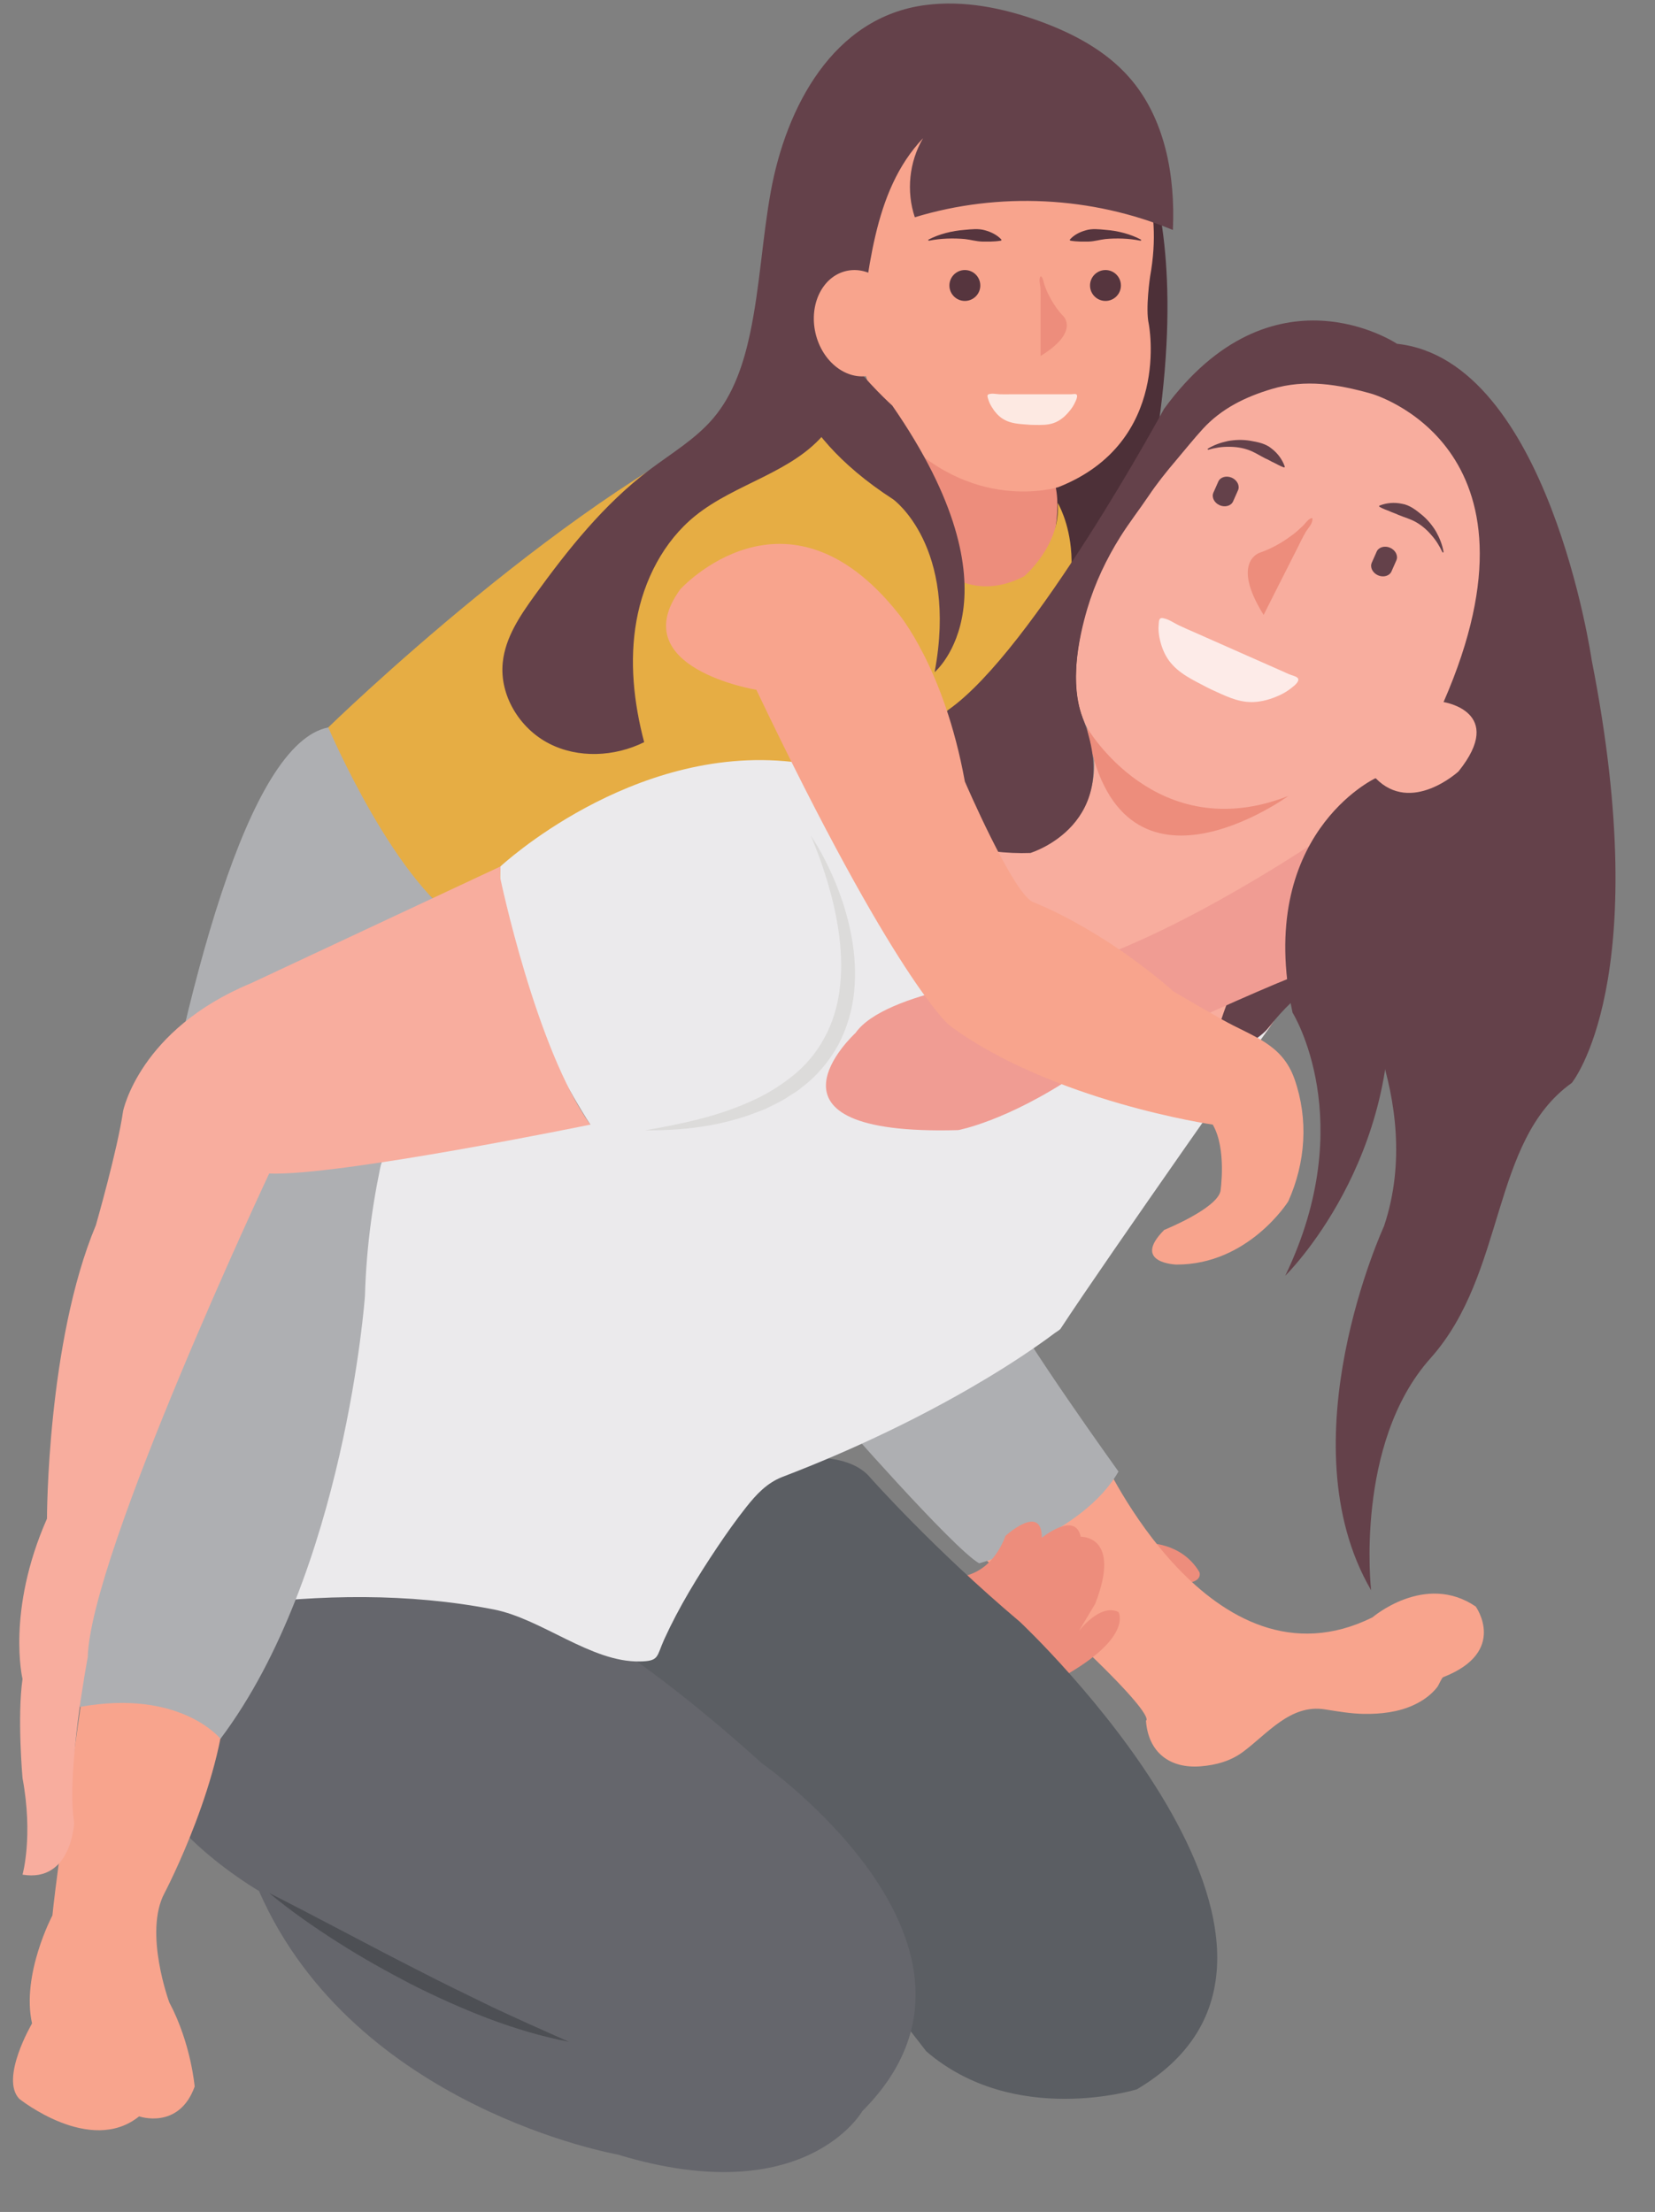
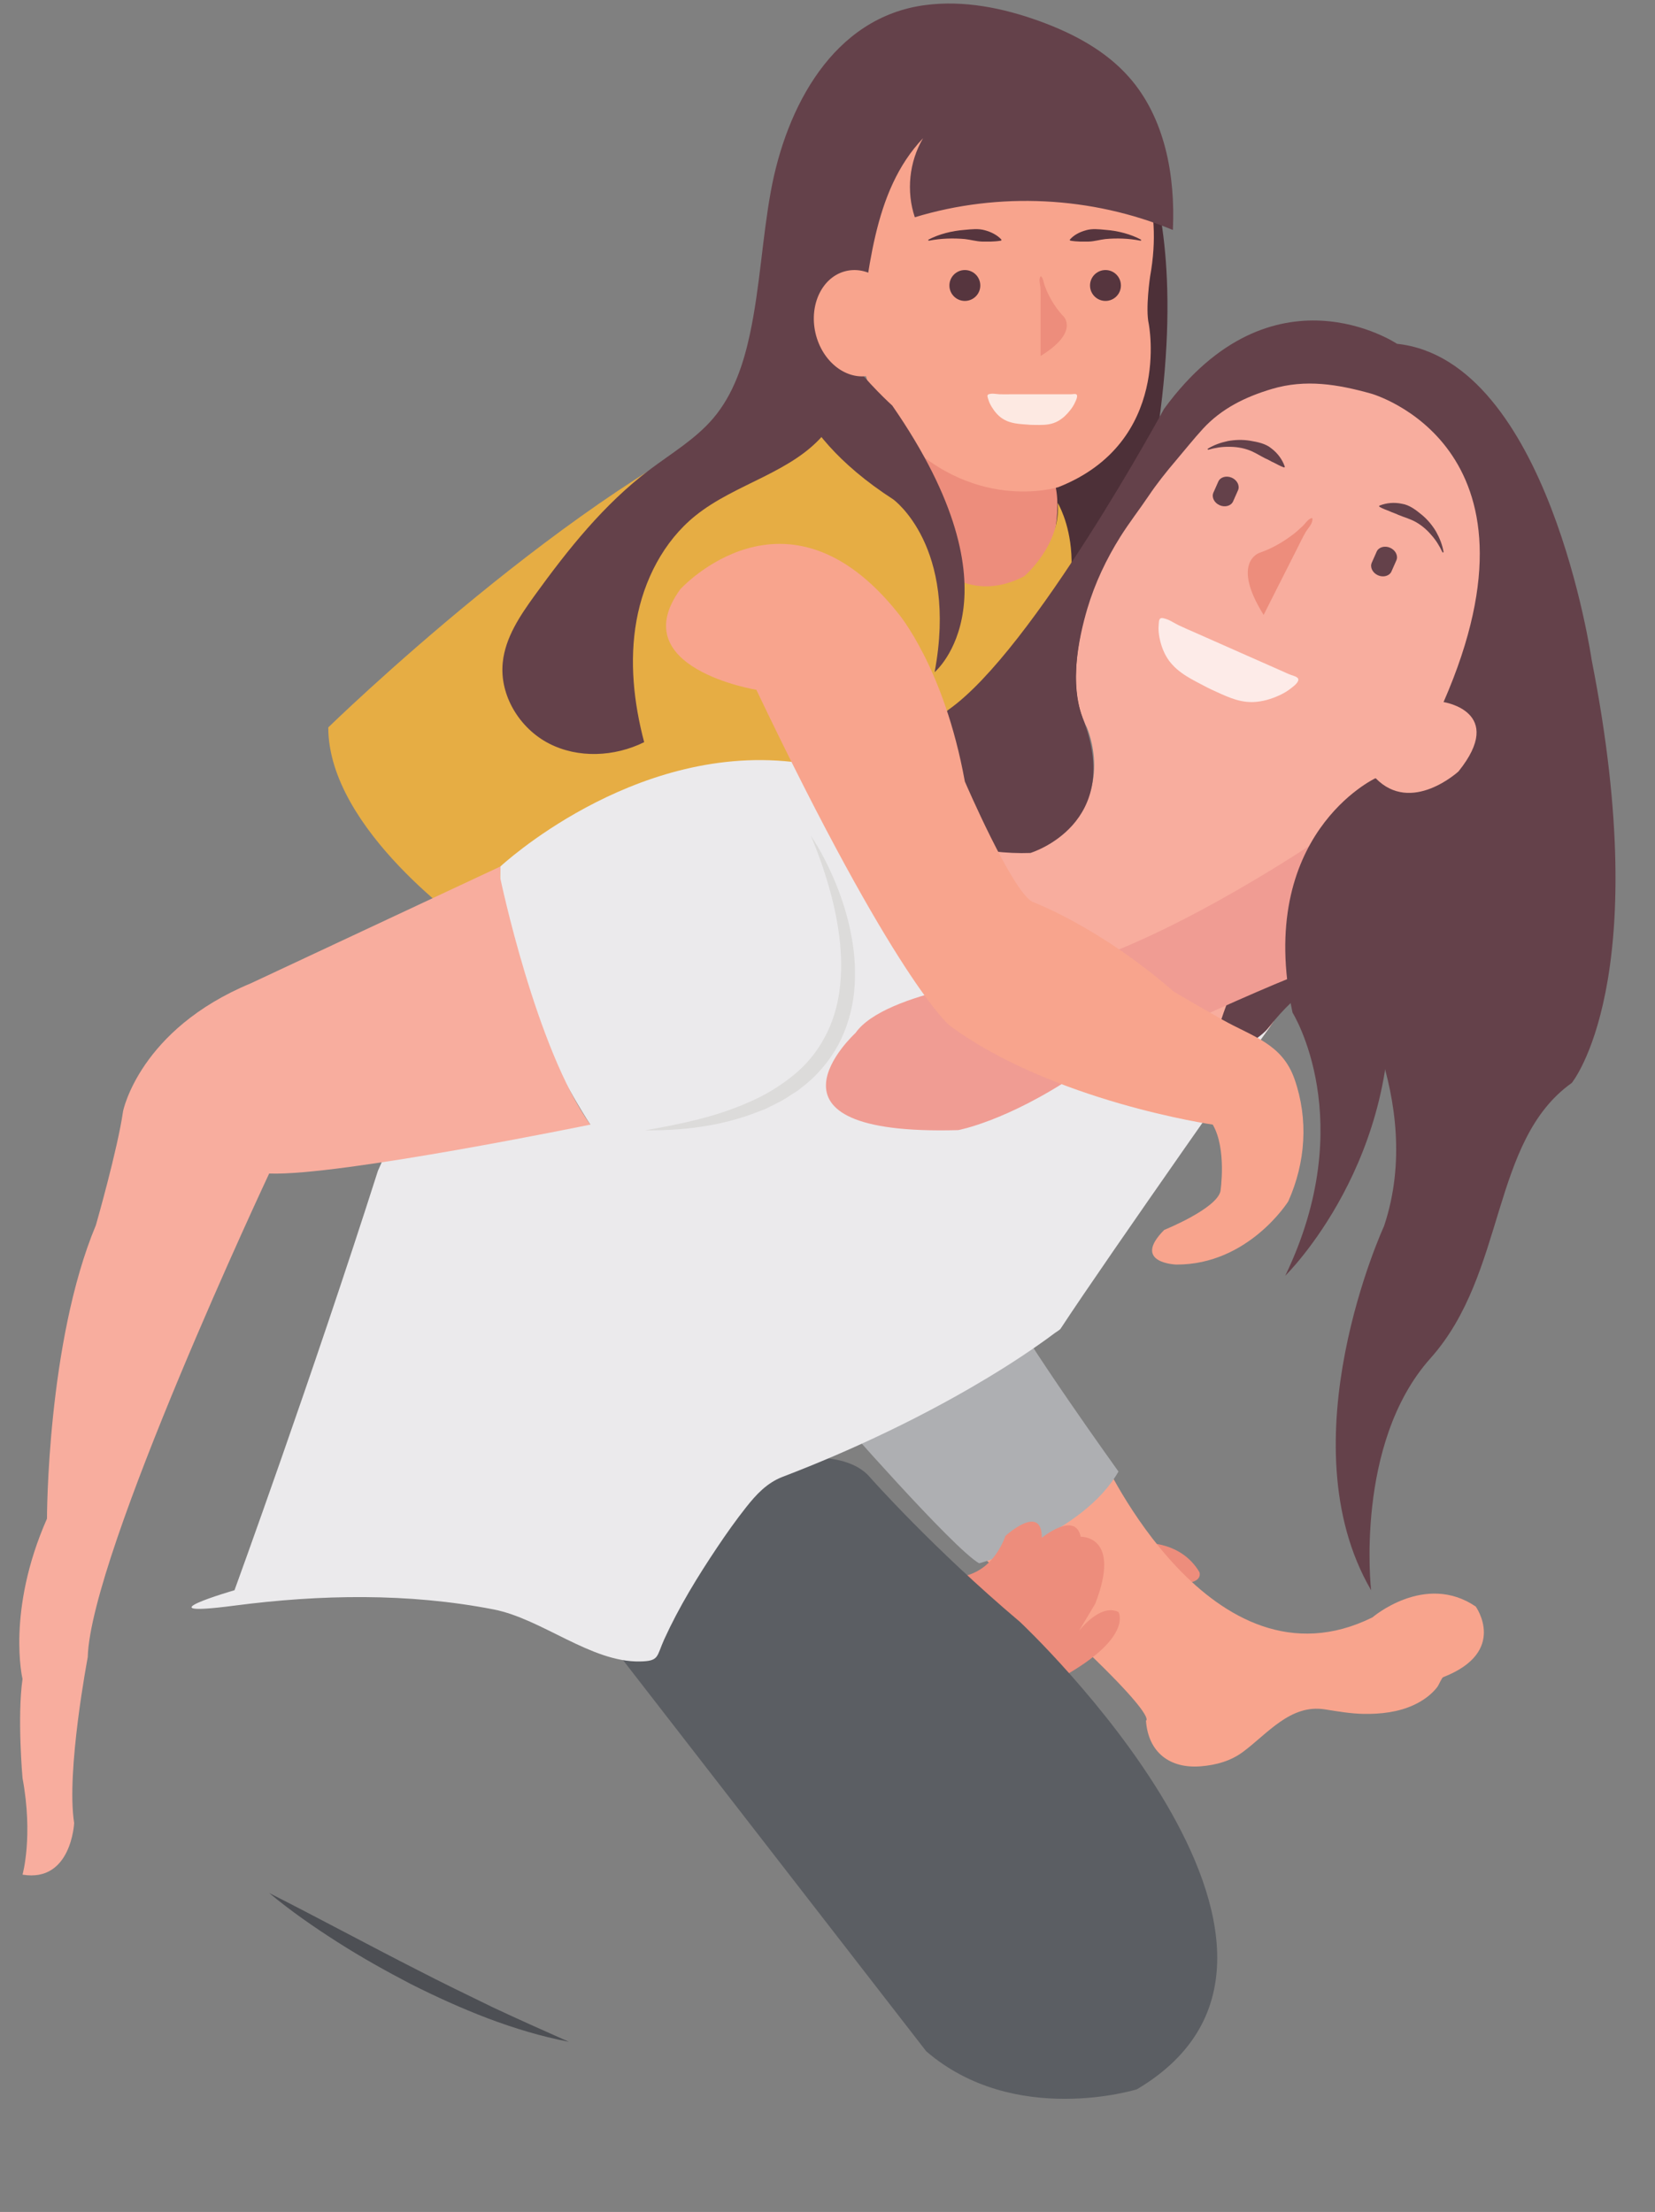
<svg xmlns="http://www.w3.org/2000/svg" height="258.8" preserveAspectRatio="xMidYMid meet" version="1.0" viewBox="4.4 7.6 193.6 258.8" width="193.6" zoomAndPan="magnify">
  <rect x="4.4" y="7.6" width="193.6" height="258.8" fill="#808080" stroke="none" />
  <g>
    <g>
      <path d="M 138.453 188.145 C 138.453 188.145 142.57 187.941 144.703 191.535 C 144.703 191.535 145.551 193.551 139.938 192.598 L 138.453 188.145" fill="#ed8d7c" />
    </g>
    <g>
      <path d="M 133.363 178.113 C 133.363 178.113 146.082 206.16 164.945 196.836 C 164.945 196.836 171.094 191.535 177.027 195.562 C 177.027 195.562 180.844 200.863 173.215 203.832 C 173.059 203.891 172.68 204.789 172.559 204.949 C 171.855 205.875 170.871 206.574 169.824 207.066 C 167.992 207.926 165.914 208.16 163.91 208.125 C 162.367 208.098 160.879 207.832 159.359 207.594 C 155.336 206.965 152.637 210.484 149.773 212.594 C 148.328 213.656 146.645 214.113 144.875 214.258 C 141.254 214.555 138.723 212.641 138.453 208.918 C 138.453 208.918 140.957 208.492 117.238 187.934 L 133.363 178.113" fill="#f8a48d" />
    </g>
    <g>
      <path d="M 101.992 172.883 C 101.992 172.883 115.914 188.809 118.941 190.508 C 118.941 190.508 131 187.188 135.238 179.77 C 135.238 179.77 124.039 164.191 121.707 159.316 L 101.992 172.883" fill="#aeafb2" />
    </g>
    <g>
      <path d="M 116.617 192.066 C 116.617 192.066 120.223 192.066 122.023 187.297 C 122.023 187.297 126.277 183.406 126.27 187.523 C 126.27 187.523 130.184 184.332 130.82 187.402 C 130.82 187.402 135.641 187.207 132.516 195.246 L 130.609 198.426 C 130.609 198.426 133.086 195.148 135.238 196.207 C 135.238 196.207 136.895 198.965 129.461 203.355 C 129.461 203.355 117.785 203.09 116.617 192.066" fill="#ed8d7c" />
    </g>
    <g>
      <path d="M 137.906 25.145 C 137.906 25.145 151.293 49.52 122.086 113.109 C 122.086 113.109 109.836 110.777 110.047 99.969 C 110.047 99.969 132.656 44.223 129.195 25.145 L 137.906 25.145" fill="#4d3038" />
    </g>
    <g>
      <path d="M 179.281 74.355 C 181.031 64.949 175.008 56.781 166.949 53.125 C 160.918 50.387 153.746 50.18 147.844 53.867 C 142.094 57.461 138.133 63.473 135.156 69.422 C 135.156 69.422 127.254 84.59 131.539 92.707 C 131.539 92.707 134.906 100.211 128.258 105.41 C 123.297 106.055 114.391 106.102 105.809 100.496 C 105.809 100.496 114.395 138.547 142.16 137.59 C 142.16 137.59 147.348 136.102 153.391 127.098 C 153.391 127.098 152.781 121.242 155.742 111.777 C 159.172 108.289 162.664 104.254 165.719 99.785 C 165.719 99.785 170.246 108.234 178.293 96.105 C 178.293 96.105 181.293 89.934 173.266 89.742 C 175.297 89.789 179.02 75.766 179.281 74.355" fill="#f8ad9e" />
    </g>
    <g>
      <path d="M 167.02 71.691 C 166.383 71.41 165.676 71.613 165.441 72.141 L 164.867 73.441 C 164.633 73.969 164.961 74.629 165.594 74.91 C 166.227 75.191 166.938 74.988 167.172 74.461 L 167.746 73.16 C 167.98 72.633 167.652 71.973 167.02 71.691" fill="#64414a" />
    </g>
    <g>
      <path d="M 148.492 63.492 C 147.859 63.215 147.152 63.414 146.918 63.941 L 146.34 65.246 C 146.109 65.77 146.438 66.434 147.07 66.711 C 147.703 66.992 148.41 66.789 148.645 66.266 L 149.223 64.961 C 149.453 64.434 149.129 63.773 148.492 63.492" fill="#64414a" />
    </g>
    <g>
      <path d="M 173.133 72.211 C 172.793 71.473 172.359 70.781 171.832 70.195 C 171.324 69.594 170.727 69.086 170.066 68.703 C 169.406 68.32 168.684 68.133 167.992 67.848 C 167.656 67.672 167.285 67.582 166.922 67.402 C 166.551 67.254 166.164 67.129 165.766 66.895 L 165.758 66.891 L 165.73 66.789 L 165.766 66.758 C 166.598 66.426 167.508 66.355 168.383 66.539 C 169.281 66.676 170.031 67.27 170.707 67.82 C 171.387 68.383 171.953 69.062 172.391 69.801 C 172.809 70.551 173.125 71.344 173.266 72.176 L 173.207 72.254 L 173.133 72.215 L 173.133 72.211" fill="#64414a" />
    </g>
    <g>
      <path d="M 145.688 60.098 C 146.406 59.656 147.215 59.375 148.055 59.199 C 148.895 59.047 149.781 59.023 150.652 59.168 C 151.512 59.316 152.449 59.492 153.145 60.078 C 153.855 60.621 154.402 61.352 154.695 62.199 L 154.648 62.293 L 154.602 62.293 L 154.594 62.289 C 154.156 62.137 153.809 61.93 153.453 61.75 C 153.078 61.594 152.77 61.371 152.414 61.234 C 151.746 60.898 151.129 60.477 150.402 60.23 C 149.684 59.98 148.906 59.867 148.121 59.879 C 147.332 59.863 146.527 59.992 145.75 60.219 L 145.742 60.223 L 145.66 60.176 L 145.688 60.098" fill="#64414a" />
    </g>
    <g>
      <path d="M 150.812 89.742 C 149.109 89.742 147.688 88.988 146.109 88.277 C 145.957 88.207 145.801 88.133 145.648 88.051 C 143.949 87.148 142.266 86.414 141.137 84.879 C 140.578 84.109 140.223 83.16 140.039 82.234 C 139.941 81.734 139.891 81.223 139.941 80.715 C 139.977 80.367 139.934 79.91 140.324 79.91 C 140.359 79.91 140.391 79.914 140.43 79.922 C 141.129 80.043 141.707 80.48 142.332 80.781 C 142.992 81.098 143.676 81.383 144.348 81.68 C 146.098 82.453 147.844 83.23 149.594 84.004 C 151.168 84.699 152.738 85.395 154.312 86.09 C 154.688 86.258 155.059 86.438 155.445 86.578 C 155.859 86.73 156.52 86.844 156.188 87.391 C 156.004 87.691 155.68 87.926 155.41 88.137 C 154.992 88.473 154.52 88.742 154.035 88.965 C 153.105 89.391 152.066 89.695 151.043 89.738 C 150.965 89.738 150.887 89.742 150.812 89.742" fill="#fdebe8" />
    </g>
    <g>
      <path d="M 157.922 68.211 C 157.461 68.234 157.059 68.898 156.773 69.16 C 156.383 69.523 155.992 69.887 155.559 70.207 C 154.676 70.867 153.719 71.453 152.668 71.914 C 152.371 72.043 152.07 72.164 151.758 72.27 C 151.758 72.27 148.332 73.324 152.219 79.547 C 152.66 78.668 153.105 77.789 153.547 76.91 C 154.414 75.191 155.281 73.477 156.152 71.758 C 156.473 71.117 156.781 70.465 157.141 69.848 C 157.445 69.332 157.992 68.883 157.922 68.211" fill="#ed8d7c" />
    </g>
    <g>
-       <path d="M 131.539 92.707 C 131.539 92.707 139.652 106.758 155.098 100.734 C 155.098 100.734 135.074 115.316 131.539 92.707" fill="#ed8d7c" />
-     </g>
+       </g>
    <g>
      <path d="M 86.84 180.516 C 86.84 180.516 101.781 175.109 106.234 180.516 C 106.234 180.516 113.547 188.781 123.719 197.367 C 123.719 197.367 164.734 235.836 137.391 252.051 C 137.391 252.051 123.086 256.504 112.75 247.602 L 70.941 193.656 L 86.84 180.516" fill="#5b5e63" />
    </g>
    <g>
-       <path d="M 45.504 189.098 C 45.504 189.098 60.449 184.012 93.516 213.898 C 93.516 213.898 124.355 235.52 105.277 254.598 C 105.277 254.598 98.602 266.359 76.664 259.684 C 76.664 259.684 45.824 254.277 34.695 228.844 C 34.695 228.844 20.387 220.578 20.707 211.355 C 20.707 211.355 18.797 197.367 45.504 189.098" fill="#65666c" />
-     </g>
+       </g>
    <g>
      <path d="M 35.887 229.082 C 41.754 232.055 47.469 235.156 53.273 238.109 C 56.164 239.605 59.09 241.016 62.016 242.441 C 64.961 243.828 67.93 245.148 70.941 246.488 C 67.707 245.871 64.543 244.906 61.461 243.746 C 58.383 242.57 55.383 241.211 52.445 239.727 C 49.531 238.207 46.66 236.602 43.891 234.832 C 41.121 233.066 38.414 231.191 35.887 229.082" fill="#4d4f54" />
    </g>
    <g>
      <path d="M 109.016 54.766 C 109.016 54.766 112.91 64.305 107.586 70.188 C 107.586 70.188 106.391 80.996 123.48 80.996 C 123.48 80.996 131.031 68.199 126.82 61.922 L 108.629 54.766" fill="#ed8d7c" />
    </g>
    <g>
      <path d="M 127.418 18.246 C 127.418 18.246 142.074 22.5 138.938 39.953 C 138.938 39.953 138.375 43.711 138.781 45.5 C 138.781 45.5 141.52 59.348 128.199 64.598 C 128.199 64.598 117.898 67.859 109 57.844 C 109 57.844 102.656 51.746 105.555 38.062 C 105.555 38.062 105.738 15.426 127.418 18.246" fill="#f8a48d" />
    </g>
    <g>
      <path d="M 135.523 41.004 C 135.523 42 134.715 42.809 133.719 42.809 C 132.719 42.809 131.91 42 131.91 41.004 C 131.91 40.004 132.719 39.195 133.719 39.195 C 134.715 39.195 135.523 40.004 135.523 41.004" fill="#56353e" />
    </g>
    <g>
      <path d="M 119.074 41.004 C 119.074 42 118.266 42.809 117.266 42.809 C 116.27 42.809 115.461 42 115.461 41.004 C 115.461 40.004 116.27 39.195 117.266 39.195 C 118.266 39.195 119.074 40.004 119.074 41.004" fill="#56353e" />
    </g>
    <g>
      <path d="M 137.793 35.758 C 136.426 35.488 135.023 35.449 133.707 35.57 C 133.043 35.648 132.426 35.84 131.777 35.863 C 131.109 35.867 130.449 35.898 129.613 35.758 L 129.527 35.668 L 129.547 35.637 C 130.023 35.09 130.699 34.746 131.426 34.543 C 132.156 34.324 132.961 34.422 133.707 34.492 C 135.215 34.609 136.656 34.992 137.871 35.637 L 137.895 35.73 L 137.793 35.758" fill="#56353e" />
    </g>
    <g>
      <path d="M 113.008 35.637 C 114.258 34.988 115.734 34.609 117.277 34.492 C 118.039 34.422 118.859 34.324 119.605 34.539 C 120.352 34.742 121.047 35.09 121.547 35.633 L 121.523 35.746 L 121.48 35.758 C 120.629 35.898 119.949 35.867 119.266 35.863 C 118.594 35.84 117.961 35.648 117.277 35.57 C 115.926 35.449 114.484 35.484 113.086 35.758 L 112.973 35.715 L 113.008 35.637" fill="#56353e" />
    </g>
    <g>
      <path d="M 126.137 39.906 C 126.43 40.074 126.473 40.645 126.57 40.91 C 126.707 41.277 126.84 41.648 127.02 42.004 C 127.375 42.73 127.805 43.434 128.336 44.086 C 128.484 44.27 128.645 44.445 128.812 44.621 C 128.812 44.621 130.691 46.449 126.125 49.25 C 126.125 48.527 126.125 47.801 126.125 47.078 C 126.125 45.66 126.125 44.242 126.125 42.824 C 126.125 42.297 126.141 41.77 126.105 41.242 C 126.078 40.801 125.867 40.324 126.137 39.906" fill="#ed8d7c" />
    </g>
    <g>
      <path d="M 125.977 57.32 C 125.707 57.32 125.434 57.312 125.156 57.312 C 125.059 57.309 124.957 57.305 124.855 57.297 C 123.719 57.203 122.633 57.211 121.656 56.57 C 121.168 56.254 120.75 55.766 120.43 55.242 C 120.258 54.965 120.105 54.66 120.012 54.336 C 119.941 54.094 119.793 53.801 120.086 53.715 C 120.223 53.676 120.359 53.66 120.496 53.66 C 120.77 53.66 121.047 53.715 121.32 53.727 C 121.504 53.73 121.688 53.734 121.867 53.734 C 122.121 53.734 122.371 53.73 122.625 53.73 C 123.758 53.73 124.887 53.73 126.02 53.73 C 127.035 53.73 128.051 53.73 129.066 53.73 C 129.195 53.73 129.32 53.73 129.449 53.73 C 129.566 53.73 129.684 53.73 129.797 53.723 C 129.895 53.715 130.008 53.695 130.109 53.695 C 130.285 53.695 130.426 53.754 130.395 54.02 C 130.367 54.254 130.246 54.488 130.152 54.691 C 130.008 55.012 129.816 55.305 129.605 55.574 C 129.207 56.09 128.719 56.559 128.172 56.863 C 127.465 57.262 126.738 57.32 125.977 57.32" fill="#fde9e2" />
    </g>
    <g>
      <path d="M 93.992 55.492 C 93.992 55.492 106.551 59.402 113.703 68.211 C 113.703 68.211 116.148 67.762 114.184 73.879 C 114.184 73.879 117.996 78.215 124.195 75.035 C 124.195 75.035 128.543 71.352 128.129 66.441 C 128.129 66.441 133.609 75.273 124.453 87.676 C 115.293 100.074 59.336 116.129 59.336 116.129 C 59.336 116.129 42.801 104.734 42.801 92.707 C 42.801 92.707 71.895 64.324 93.992 55.492" fill="#e6ad44" />
    </g>
    <g>
      <path d="M 126.078 10.102 C 129.953 11.516 133.723 13.516 136.453 16.605 C 140.676 21.371 141.898 28.145 141.602 34.508 C 132.109 30.562 121.246 30.027 111.414 33.02 C 110.395 29.988 110.754 26.52 112.379 23.77 C 106.387 30.074 106.082 39.652 104.676 48.238 C 104.098 51.754 103.223 55.359 101 58.141 C 97.199 62.895 90.473 64.117 85.738 67.945 C 82.012 70.953 79.703 75.496 78.855 80.211 C 78.008 84.922 78.531 89.805 79.754 94.434 C 76.297 96.148 72.027 96.355 68.602 94.582 C 65.176 92.809 62.816 88.953 63.211 85.113 C 63.508 82.188 65.238 79.629 66.961 77.246 C 70.852 71.867 75.043 66.605 80.332 62.605 C 82.91 60.652 85.77 58.98 87.855 56.512 C 90.207 53.73 91.391 50.152 92.145 46.59 C 93.305 41.109 93.57 35.477 94.574 29.965 C 96.355 20.211 101.816 9.602 112.656 8.191 C 117.148 7.605 121.723 8.527 125.98 10.066 L 126.078 10.102" fill="#64414a" />
    </g>
    <g>
      <path d="M 96.316 49.027 C 96.316 49.027 95.789 57.559 108.887 66.027 C 108.887 66.027 116.496 71.5 113.73 86.242 C 113.73 86.242 124.281 77.438 108.773 55.047 C 108.773 55.047 97.52 44.984 99.793 38.348 L 96.316 49.027" fill="#64414a" />
    </g>
    <g>
      <path d="M 109.801 44.27 C 110.574 47.645 108.965 50.898 106.199 51.531 C 103.438 52.164 100.57 49.941 99.793 46.566 C 99.02 43.188 100.629 39.938 103.395 39.305 C 106.156 38.668 109.023 40.895 109.801 44.27" fill="#f8a48d" />
    </g>
    <g>
      <path d="M 164.789 53.652 C 164.793 53.652 186.402 59.695 173.266 89.742 C 173.266 89.742 180.633 90.859 175.016 97.855 C 175.016 97.855 169.492 102.941 165.316 98.645 C 165.316 98.645 157.926 109.555 154.625 112.898 C 154.453 113.074 154.293 113.23 154.145 113.371 C 151.203 116.137 143.059 133.246 146.266 139.18 C 146.266 139.18 152.742 123.07 161.602 121.375 C 161.602 121.375 171.27 136.215 166.305 151.051 C 166.305 151.051 154.672 176.273 164.789 193.656 C 164.789 193.656 162.828 176.488 171.73 166.523 C 180.633 156.562 178.727 141.09 188.262 134.305 C 188.262 134.305 198.016 122.465 190.594 84.828 C 190.594 84.828 185.531 49.73 167.82 47.824 C 167.82 47.824 153.262 38.074 140.559 55.453 C 140.559 55.453 125.309 83.645 115.348 90.641 C 115.348 90.641 104.75 99.332 97.754 100.18 C 97.754 100.18 113.961 107.832 124.934 107.398 C 124.934 107.398 136.027 104.07 131.004 91.473 C 129.516 87.742 130.52 82.441 131.598 78.805 C 132.48 75.836 133.816 73.016 135.457 70.398 C 136.469 68.785 137.695 67.207 138.758 65.629 C 139.738 64.172 140.816 62.824 141.922 61.523 C 142.938 60.328 144.043 58.941 145.102 57.785 C 147.281 55.406 150.07 54.035 153.18 53.109 C 157.141 51.93 160.902 52.566 164.789 53.652" fill="#64414a" />
    </g>
    <g>
      <path d="M 62.938 108.977 C 62.938 108.977 78.254 94.668 97.012 96.734 C 97.012 96.734 109.578 97.598 115.461 96.531 C 115.461 96.531 113.648 117.344 127.598 124.859 C 127.949 125.047 133.348 128.207 133.719 128.371 C 148.82 135.047 153.391 127.098 153.391 127.098 C 153.391 127.098 133.895 154.762 128.488 163.027 C 128.359 163.227 128.008 163.402 127.82 163.543 C 127.164 164.043 126.492 164.523 125.812 164.996 C 123.25 166.785 120.594 168.441 117.887 170.008 C 113.688 172.434 109.359 174.633 104.941 176.637 C 103.012 177.512 101.062 178.348 99.098 179.148 C 98.051 179.574 97 179.988 95.945 180.391 C 94.121 181.094 92.867 182.449 91.684 183.945 C 90.488 185.457 89.375 187.031 88.305 188.629 C 86.012 192.051 83.828 195.617 82.113 199.375 C 81.172 201.449 81.551 201.949 79.246 201.992 C 73.539 202.098 67.777 197.004 62.152 195.906 C 52.184 193.961 41.867 194.148 31.832 195.457 C 20.531 196.934 31.832 193.656 31.832 193.656 C 31.832 193.656 40.902 168.75 48.609 144.586 L 52.469 135.871 L 73.457 139.18 C 73.457 139.18 62.246 122.328 62.938 108.977" fill="#ebeaec" />
    </g>
    <g>
      <path d="M 158.727 105.359 L 158.211 106.141 C 155.672 107.832 135.344 121.164 123.766 121.828 C 123.766 121.828 107.938 123.484 104.477 128.457 C 104.477 128.457 91.266 140.535 116.488 139.824 C 116.488 139.824 122.16 138.801 130.301 133.332 C 130.301 133.332 152.203 122.906 158.41 120.852 L 159.074 120.645 C 167.664 108.934 158.727 105.359 158.727 105.359" fill="#f09c93" />
    </g>
    <g>
      <path d="M 92.879 88.309 C 92.879 88.309 77.301 85.766 83.977 76.547 C 83.977 76.547 96.34 62.91 109.449 79.336 C 109.449 79.336 114.844 85.664 117.266 99.035 C 117.266 99.035 122.773 111.836 125.156 113.109 C 125.156 113.109 132.934 115.973 141.68 123.602 C 143.59 124.734 145.508 125.844 147.441 126.93 C 150.969 128.91 154.383 129.711 155.836 133.863 C 157.477 138.57 157.133 143.621 155.098 148.164 C 155.098 148.164 150.441 155.59 142.004 155.555 C 142.004 155.555 136.715 155.395 140.59 151.5 C 140.59 151.5 146.691 149.039 147.168 146.973 C 147.168 146.973 147.922 142.023 146.266 139.18 C 146.266 139.18 127.547 136.48 115.461 127.574 C 115.461 127.574 109.094 122.328 92.879 88.309" fill="#f8a48d" />
    </g>
    <g>
-       <path d="M 14.664 201.496 C 14.664 201.496 11.168 225.344 10.531 231.703 C 10.531 231.703 6.875 238.621 8.148 244.344 C 8.148 244.344 4.371 250.781 6.656 253.164 C 6.656 253.164 14.953 259.824 20.676 255.215 C 20.676 255.215 25.316 256.84 27.172 251.734 C 27.172 251.734 26.746 246.648 24.203 241.879 C 24.203 241.879 21.184 233.691 23.648 229.082 C 23.648 229.082 30.879 215.332 30.879 204.68 L 14.664 201.496" fill="#f8a48d" />
-     </g>
+       </g>
    <g>
-       <path d="M 42.801 92.707 C 42.801 92.707 50.91 111.836 59.336 116.129 C 59.336 116.129 47.73 135.367 47.094 159.211 C 47.094 159.211 44.77 191.641 30.191 211.039 C 30.191 211.039 25.508 205.18 13.727 207.312 C 13.727 207.312 23.887 96.469 42.801 92.707" fill="#aeafb2" />
-     </g>
+       </g>
    <g>
      <path d="M 62.91 110.277 C 62.91 110.277 67.074 130.277 73.457 139.18 C 73.457 139.18 44.074 145.223 35.887 144.902 C 35.887 144.902 14.98 189.414 14.664 201.496 C 14.664 201.496 12.121 214.852 13.074 220.895 C 13.074 220.895 12.758 227.887 7.035 226.934 C 7.035 226.934 8.305 222.465 7.035 215.637 C 7.035 215.637 6.398 208.492 7.035 204.043 C 7.035 204.043 5.125 196.094 9.895 185.285 C 9.895 185.285 9.895 164.617 15.617 150.945 C 15.617 150.945 18.16 142.078 18.797 137.609 C 18.797 137.609 20.707 128.055 33.742 122.648 L 62.938 108.977" fill="#f8ad9e" />
    </g>
    <g>
      <path d="M 165.289 98.656 C 165.289 98.656 151.207 105.25 155.598 126.074 C 155.598 126.074 163.5 138.688 154.746 156.863 C 154.746 156.863 168.691 143.242 166.805 121.781 L 165.289 98.656" fill="#64414a" />
    </g>
    <g>
      <path d="M 99.238 105.359 C 100.422 107.109 101.359 109.016 102.176 110.977 C 102.973 112.945 103.613 114.988 103.996 117.105 C 104.402 119.219 104.523 121.402 104.324 123.582 C 104.105 125.762 103.484 127.93 102.434 129.895 C 101.363 131.844 99.879 133.574 98.113 134.887 C 97.703 135.258 97.211 135.508 96.762 135.816 C 96.305 136.121 95.84 136.41 95.348 136.637 C 94.859 136.883 94.383 137.137 93.891 137.367 L 92.379 137.941 C 88.328 139.426 84.043 139.887 79.844 139.852 C 83.984 139.133 88.102 138.277 91.852 136.621 C 93.742 135.832 95.488 134.781 97.047 133.539 C 98.617 132.305 99.91 130.766 100.836 129.027 C 102.758 125.559 103.082 121.363 102.598 117.32 C 102.352 115.289 101.918 113.262 101.336 111.266 C 100.766 109.27 100.066 107.297 99.238 105.359" fill="#dcdbda" />
    </g>
  </g>
</svg>